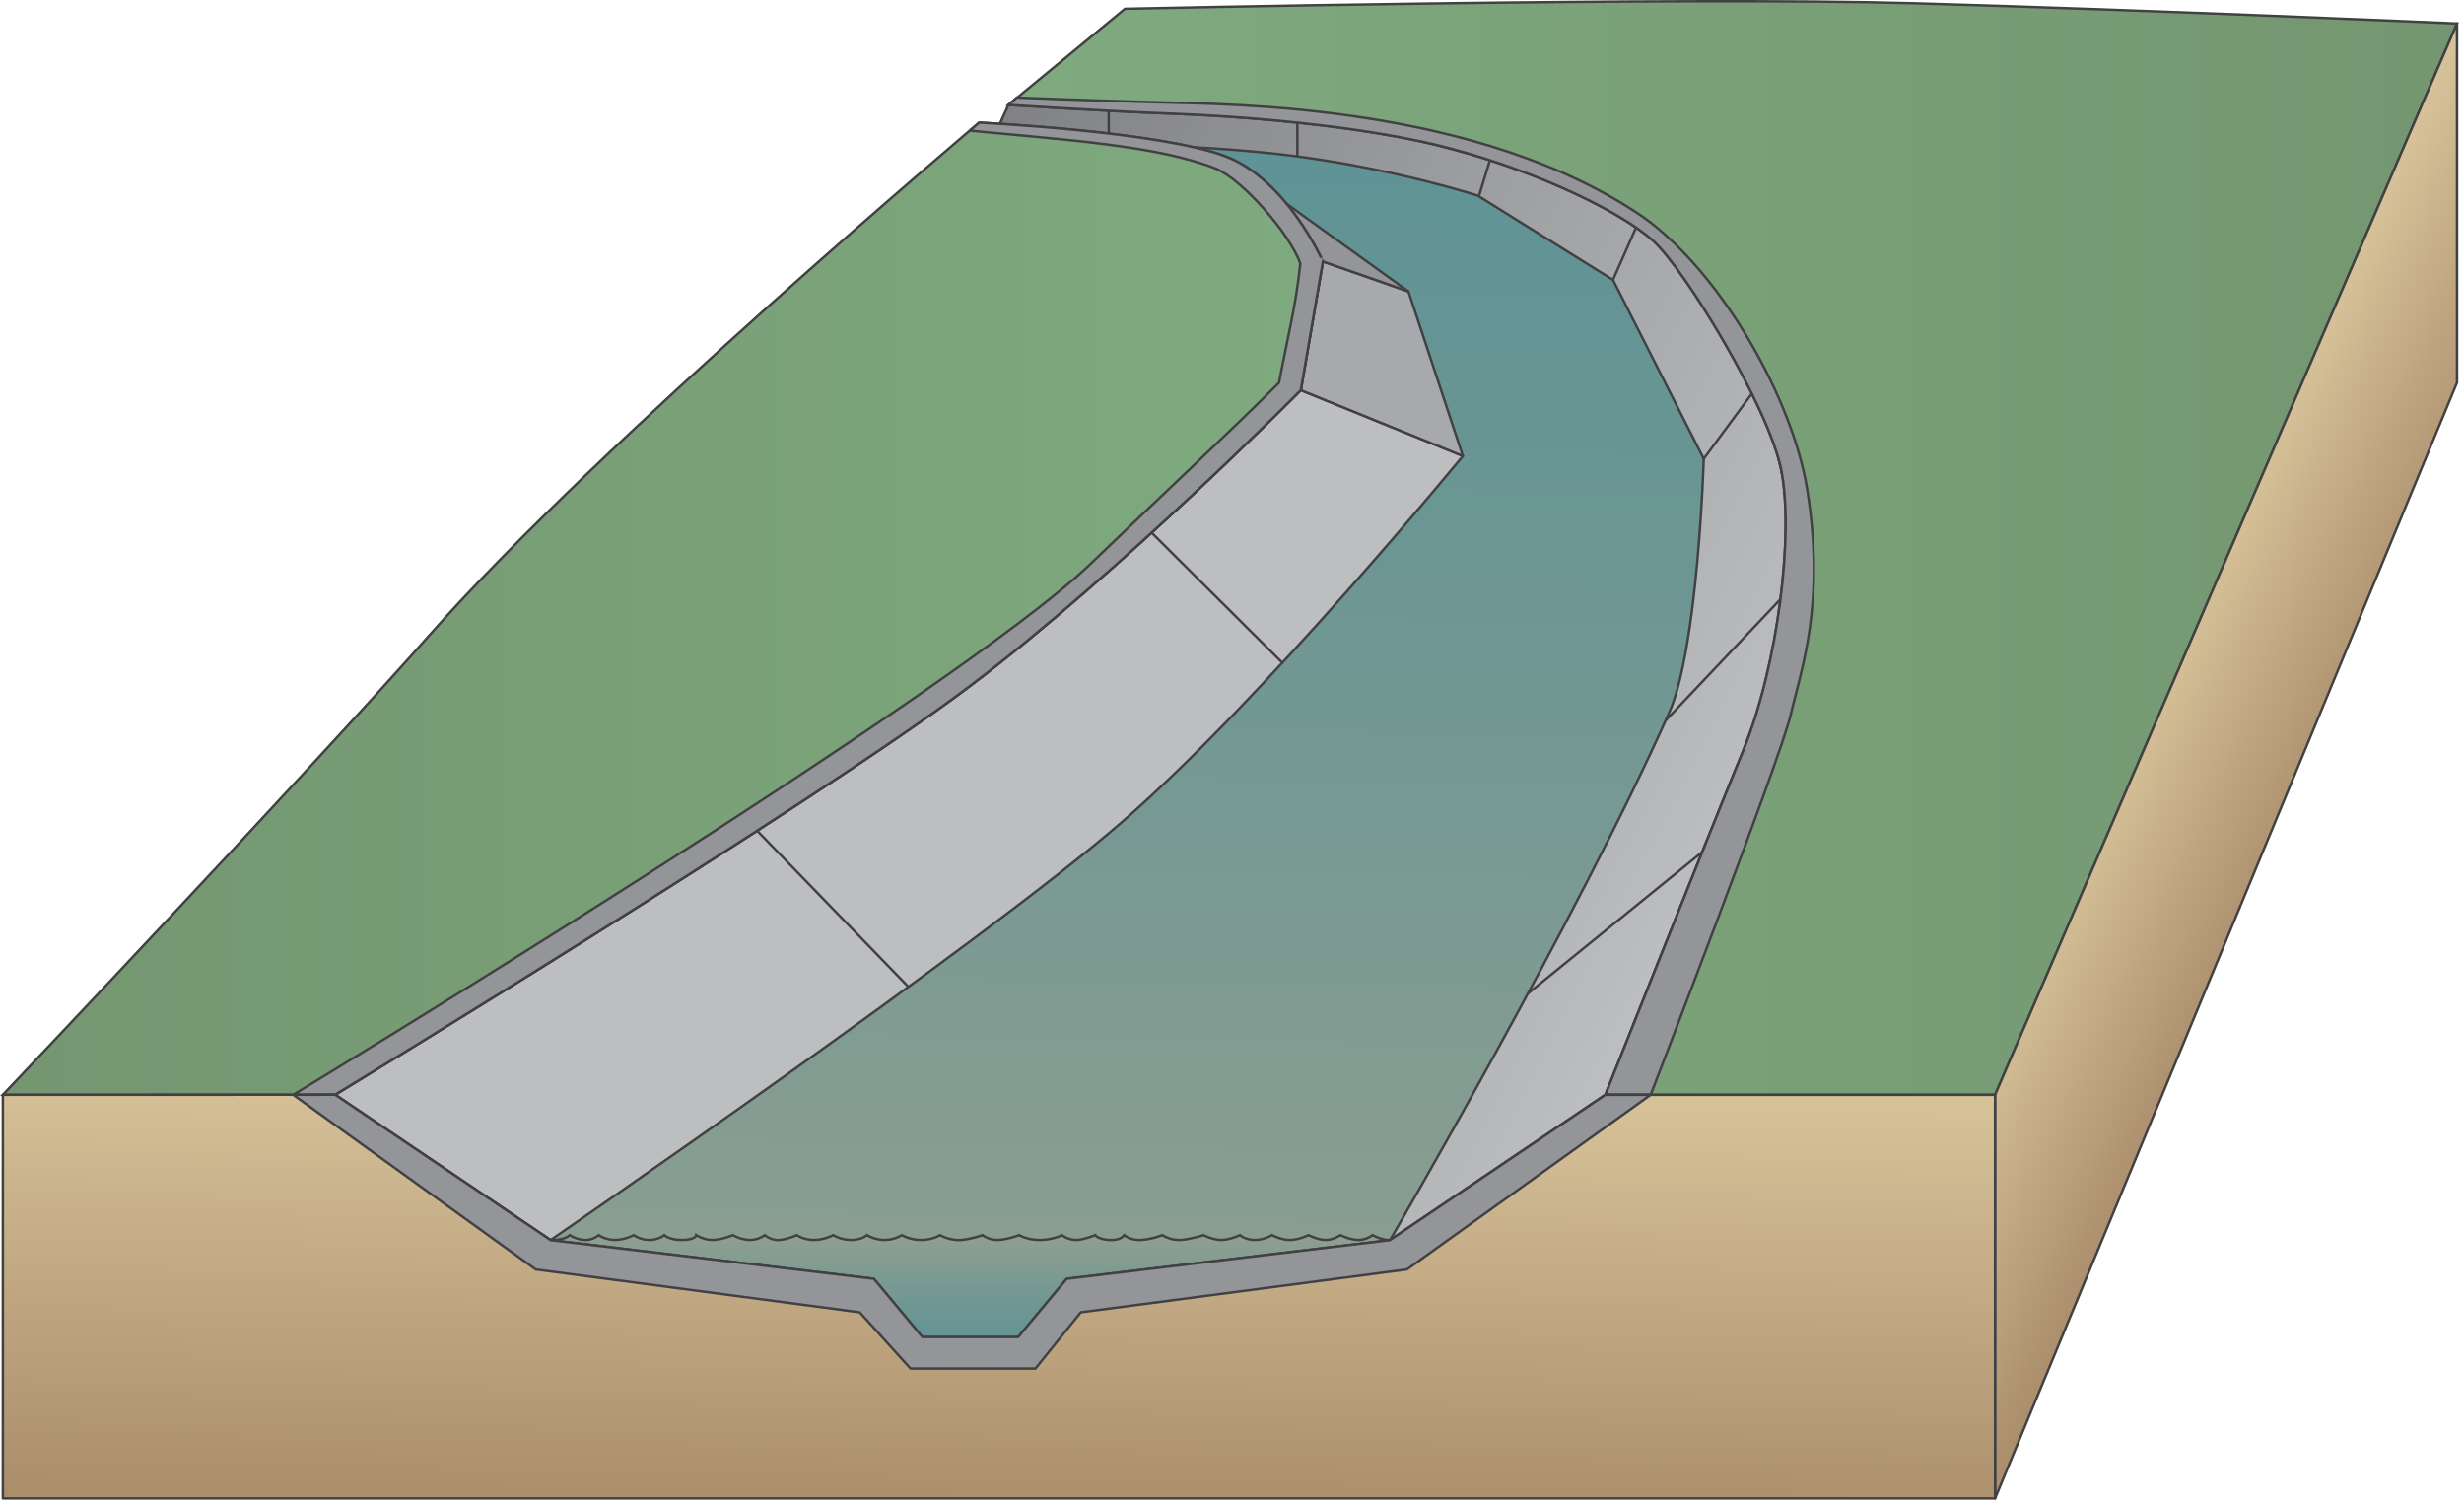
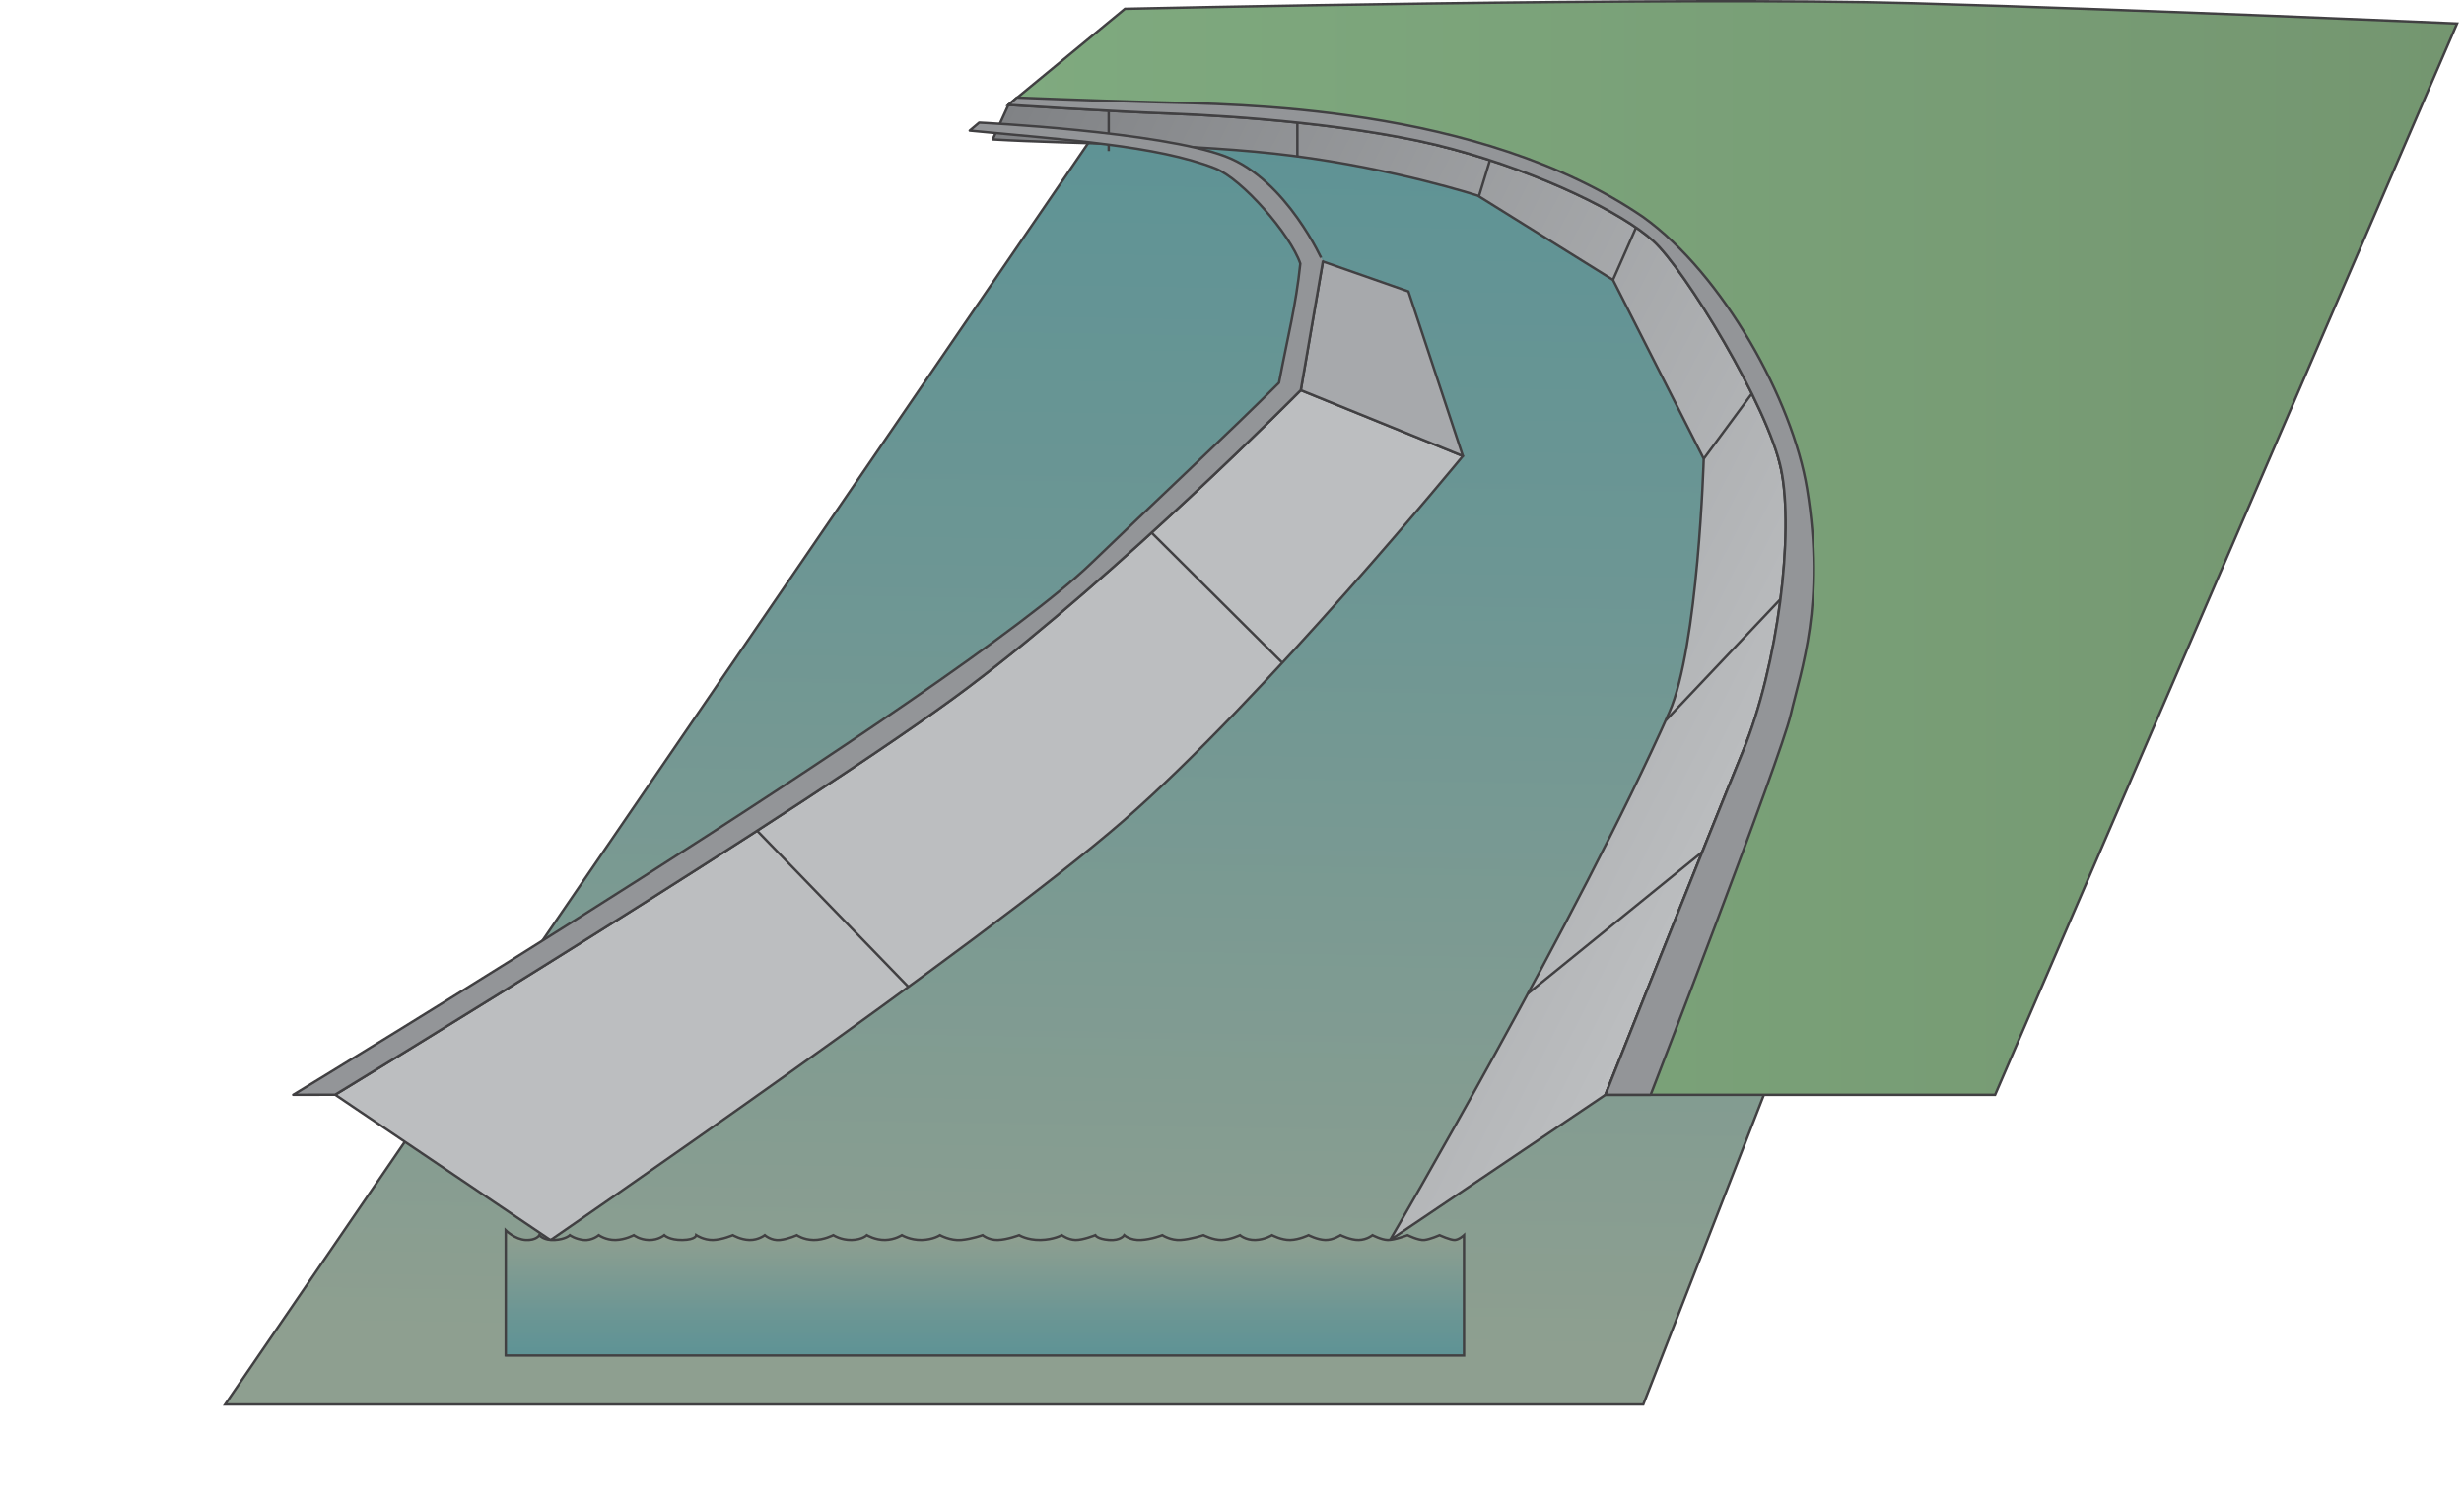
<svg xmlns="http://www.w3.org/2000/svg" xmlns:ns1="https://ian.umces.edu/media-library/" x="0px" y="0px" width="502" height="306" viewBox="0 0 502 306" xml:space="preserve">
  <title>River 3D: urban paving with mid water level</title>
  <desc>
    <ns1:title>River 3D: urban paving with mid water level</ns1:title>
    <ns1:descr>Illustration of river base with urban paving and median water level</ns1:descr>
    <ns1:scene>
      <ns1:contains>diagram, template, base, ecosystem, aquatic, freshwater river, stream, tributary, developed, development, urbanization, paved, paving, channelization, mid, median, water, level</ns1:contains>
      <ns1:when>2010-03-17</ns1:when>
    </ns1:scene>
  </desc>
  <defs />
  <linearGradient id="ian_symbols_7424f00342f8ffa499cbd98150d0d5f7" y2="289.52" gradientUnits="userSpaceOnUse" x2="238.89" y1="21.372" x1="243.57">
    <stop stop-color="#5E9395" offset=".006" />
    <stop stop-color="#6C9694" offset=".344" />
    <stop stop-color="#8E9F90" offset=".943" />
  </linearGradient>
  <polygon stroke="#414042" stroke-width=".5" points="45.86 286.15 334.79 286.15 436.6 24.741 224.72 24.741" fill="url(#ian_symbols_7424f00342f8ffa499cbd98150d0d5f7)" />
  <linearGradient id="ian_symbols_39b7d1f9c500b884c17ce9ccf9ef9ce8" y2="170.81" gradientUnits="userSpaceOnUse" x2="353.7" y1="80.04" x1="175.56">
    <stop stop-color="#808285" offset="0" />
    <stop stop-color="#BCBEC0" offset="1" />
  </linearGradient>
  <path stroke-linejoin="round" d="m327.08 223.06s20.751-52.238 27.991-69.901c7.239-17.664 12.509-36.852 7.811-57.527s-14.386-42.863-24.677-50c-10.291-7.135-24.001-10.313-42.255-15.26-18.255-4.945-44.635-8.836-57.586-9.299s-32.909.291-32.909.291l-3.202 7.043c17.004 1.008 40.939.76 60.996 3.316 21.055 2.683 37.836 8.148 37.836 8.148l27.539 17.154 18.486 36.447s-1.137 38.389-7.016 51.645c-18.42 41.532-56.901 107.54-56.901 107.54l43.89-29.6z" stroke="#414042" stroke-linecap="round" stroke-width=".5" fill="url(#ian_symbols_39b7d1f9c500b884c17ce9ccf9ef9ce8)" />
  <line y2="30.776" x1="225.88" x2="225.88" stroke="#414042" y1="22.729" stroke-width=".5" fill="none" />
  <path stroke-linejoin="round" d="m68.281 223.04s97.71-59.411 128.98-83.01c31.276-23.602 67.758-60.535 67.758-60.535l33.019 13.414s-40.395 49.258-69.135 74.302c-28.74 25.047-116.74 85.445-116.74 85.445l-43.879-29.62z" stroke="#414042" stroke-linecap="round" stroke-width=".5" fill="#BCBEC0" />
  <polygon stroke-linejoin="round" fill="#A7A9AC" stroke="#414042" stroke-linecap="round" stroke-width=".5" points="265.02 79.499 298.04 92.913 286.94 59.372 269.52 53.28" />
  <linearGradient id="ian_symbols_d845a4422baba3c479f8fe6370e8eb13" y2="250.67" gradientUnits="userSpaceOnUse" x2="200.66" y1="276.17" x1="200.66">
    <stop stop-color="#5E9395" offset=".006" />
    <stop stop-color="#6C9694" offset=".344" />
    <stop stop-color="#8E9F90" offset=".943" />
  </linearGradient>
  <path stroke="#414042" stroke-width=".5" d="m103.05 276.17h195.22v-24.52s-1.002.934-1.881.98c-.88.045-3.105-.98-3.105-.98s-1.892.855-3.102.98c-1.208.121-3.412-.98-3.412-.98s-2.697 1.016-4.037.98c-1.336-.035-3.102-.98-3.102-.98s-1.109.934-2.792.98c-1.68.045-3.725-.98-3.725-.98s-1.491 1.016-3.102.98c-1.613-.035-3.413-.98-3.413-.98s-1.895.934-3.727.98c-1.824.045-3.721-.98-3.721-.98s-1.445.934-3.415.98c-1.969.045-3.102-.98-3.102-.98s-1.97.934-3.725.98c-1.754.045-3.723-.98-3.723-.98s-2.589.855-4.656.98c-2.063.121-3.722-.98-3.722-.98s-2.104.855-4.345.98c-2.24.121-3.412-.98-3.412-.98s-.695 1.168-3.104.98c-2.41-.189-2.793-.98-2.793-.98s-2.51 1.016-4.033.98c-1.525-.035-2.793-.98-2.793-.98s-1.639.934-4.346.98c-2.707.045-4.342-.98-4.342-.98s-2.453.934-4.345.98c-1.892.045-3.104-.98-3.104-.98s-2.102.777-4.344.98c-2.244.199-4.346-.98-4.346-.98s-1.38.934-3.724.98c-2.343.045-4.032-.98-4.032-.98s-1.387.934-3.414.98c-2.027.045-3.724-.98-3.724-.98s-.92.934-3.103.98c-2.184.045-3.725-.98-3.725-.98s-1.958 1.016-4.031.98c-2.078-.035-3.414-.98-3.414-.98s-1.631.777-3.414.98c-1.785.199-3.102-.98-3.102-.98s-1.287 1.016-3.104.98c-1.816-.035-3.413-.98-3.413-.98s-2.162.934-4.035.98c-1.869.045-3.411-.98-3.411-.98s-.071.934-2.793.98c-2.722.045-3.724-.98-3.724-.98s-1.193 1.016-3.103.98c-1.911-.035-3.104-.98-3.104-.98s-1.731.934-3.723.98c-1.99.045-3.413-.98-3.413-.98s-1.389 1.168-3.103.98c-1.714-.189-2.793-.98-2.793-.98s-.823.855-3.104.98c-2.279.121-3.103-.98-3.103-.98s-.615 1.094-2.792.98c-2.177-.111-4.058-1.961-4.058-1.961v25.5z" fill="url(#ian_symbols_d845a4422baba3c479f8fe6370e8eb13)" />
-   <polyline stroke-linejoin="round" fill="#939598" stroke="#414042" stroke-linecap="round" stroke-width=".5" points="269.52 53.28 286.94 59.372 258.89 39.186 269.52 53.28" />
  <linearGradient id="ian_symbols_e1278cdb36ae95c475a885d3e0648b9c" y2="124.02" gradientUnits="userSpaceOnUse" x2=".582" y1="124.02" x1="269.52">
    <stop stop-color="#7FAA7F" offset="0" />
    <stop stop-color="#749670" offset="1" />
  </linearGradient>
-   <path stroke="#414042" stroke-width=".5" d="m249.69 31.864c-13.277-5.061-50.196-6.881-50.196-6.881s-77.27 65.109-111.9 104.32c-25.233 28.574-87.013 93.756-87.013 93.756l67.699-.018s97.71-59.411 128.98-83.01c31.276-23.602 67.758-60.535 67.758-60.535l4.501-26.219c0 .004-7.31-16.643-19.83-21.412z" fill="url(#ian_symbols_e1278cdb36ae95c475a885d3e0648b9c)" />
  <linearGradient id="ian_symbols_7b4fb8728ec53ab43dc5d2715a701358" y2="111.66" gradientUnits="userSpaceOnUse" x2="500.58" y1="111.66" x1="205.45">
    <stop stop-color="#7FAA7F" offset="0" />
    <stop stop-color="#749670" offset="1" />
  </linearGradient>
  <path stroke="#414042" stroke-width=".5" d="m327.08 223.06s20.751-52.238 27.991-69.901c7.239-17.664 10.445-44.648 7.811-57.527s-19.66-40.801-26.053-46.561c-6.392-5.76-22.625-13.752-40.879-18.699-18.255-4.945-44.635-6.771-57.586-7.234s-32.909-1.773-32.909-1.773l23.735-19.57s112.48-2.51 160.64-1.133c48.16 1.375 110.76 4.127 110.76 4.127l-94.122 218.27h-79.38z" fill="url(#ian_symbols_7b4fb8728ec53ab43dc5d2715a701358)" />
  <path stroke-linejoin="round" d="m327.08 223.06s20.751-52.238 27.991-69.901c7.239-17.664 10.445-44.648 7.811-57.527s-19.66-40.801-26.053-46.561c-6.392-5.76-22.625-13.752-40.879-18.699-18.255-4.945-44.635-6.771-57.586-7.234s-32.909-1.773-32.909-1.773l1.72-1.488s12.984.534 28.558.963c15.63.43 65.581.459 99.062 23.391 16.281 11.695 30.436 37.395 33.361 55.32 3.83 23.475-1.259 37.09-3.321 46.035-2.063 8.943-28.54 77.475-28.54 77.475h-9.21z" stroke="#414042" stroke-linecap="round" stroke-width=".5" fill="#939598" />
  <linearGradient id="ian_symbols_8d32432357884664fd7483a474c9cf9a" y2="163.85" gradientUnits="userSpaceOnUse" x2="472.41" y1="146.23" x1="434.63">
    <stop stop-color="#D7C39A" offset="0" />
    <stop stop-color="#AA8D6B" offset="1" />
  </linearGradient>
-   <polygon stroke-linejoin="round" fill="url(#ian_symbols_8d32432357884664fd7483a474c9cf9a)" stroke="#414042" stroke-linecap="round" stroke-width=".5" points="406.46 305.29 406.46 223.06 500.58 4.79 500.58 77.954" />
  <line y2="108.53" x1="261.14" x2="234.62" stroke="#414042" y1="134.92" stroke-width=".5" fill="none" />
  <line y2="169.24" x1="185.08" x2="154.24" stroke="#414042" y1="201.07" stroke-width=".5" fill="none" />
  <line y2="173.56" x1="311.29" x2="346.84" stroke="#414042" y1="202.42" stroke-width=".5" fill="none" />
  <line y2="122.12" x1="339.42" x2="362.7" stroke="#414042" y1="146.72" stroke-width=".5" fill="none" />
  <line y2="80.303" x1="347.11" x2="356.83" stroke="#414042" y1="93.475" stroke-width=".5" fill="none" />
  <line y2="46.266" x1="328.62" x2="333.36" stroke="#414042" y1="57.028" stroke-width=".5" fill="none" />
  <line y2="32.737" x1="301.3" x2="303.52" stroke="#414042" y1="40.01" stroke-width=".5" fill="none" />
  <line y2="25.069" x1="264.32" x2="264.32" stroke="#414042" y1="31.834" stroke-width=".5" fill="none" />
  <path stroke-linejoin="round" d="m249.69 31.864c-13.277-5.061-50.196-6.881-50.196-6.881s-.674.568-1.924 1.629c19.284 1.889 38.052 2.988 50.025 7.701 5.464 2.148 15.265 13.398 17.322 19.395-.943 8.863-2.43 14.25-4.342 24.279-8.86 8.916-27.067 25.957-38.207 36.721-27.49 26.56-162.63 108.35-162.63 108.35l8.538-.018s97.71-59.411 128.98-83.01c31.276-23.602 67.758-60.535 67.758-60.535l4.501-26.219c0 .004-7.31-16.643-19.83-21.412z" stroke="#414042" stroke-linecap="round" stroke-width=".5" fill="#939598" />
  <linearGradient id="ian_symbols_405da0d980b196e44dab7cbc5d68fd3b" y2="308.82" gradientUnits="userSpaceOnUse" x2="202.74" y1="219.53" x1="204.3">
    <stop stop-color="#D7C39A" offset="0" />
    <stop stop-color="#AA8D6B" offset="1" />
  </linearGradient>
-   <polygon stroke-linejoin="round" fill="url(#ian_symbols_405da0d980b196e44dab7cbc5d68fd3b)" stroke="#414042" stroke-linecap="round" stroke-width=".5" points="68.281 223.04 112.17 252.66 178.04 260.55 187.92 272.41 207.44 272.41 217.32 260.55 283.19 252.66 327.08 223.06 406.46 223.06 406.46 305.29 .582 305.29 .582 223.06" />
-   <polygon stroke-linejoin="round" fill="#939598" stroke="#414042" stroke-linecap="round" stroke-width=".5" points="68.281 223.04 112.17 252.66 178.04 260.55 187.92 272.41 207.44 272.41 217.32 260.55 283.19 252.66 327.08 223.06 336.29 223.06 286.64 258.64 220.19 267.37 210.95 278.83 185.5 278.83 175.15 267.37 109.15 258.64 59.743 223.06" />
</svg>